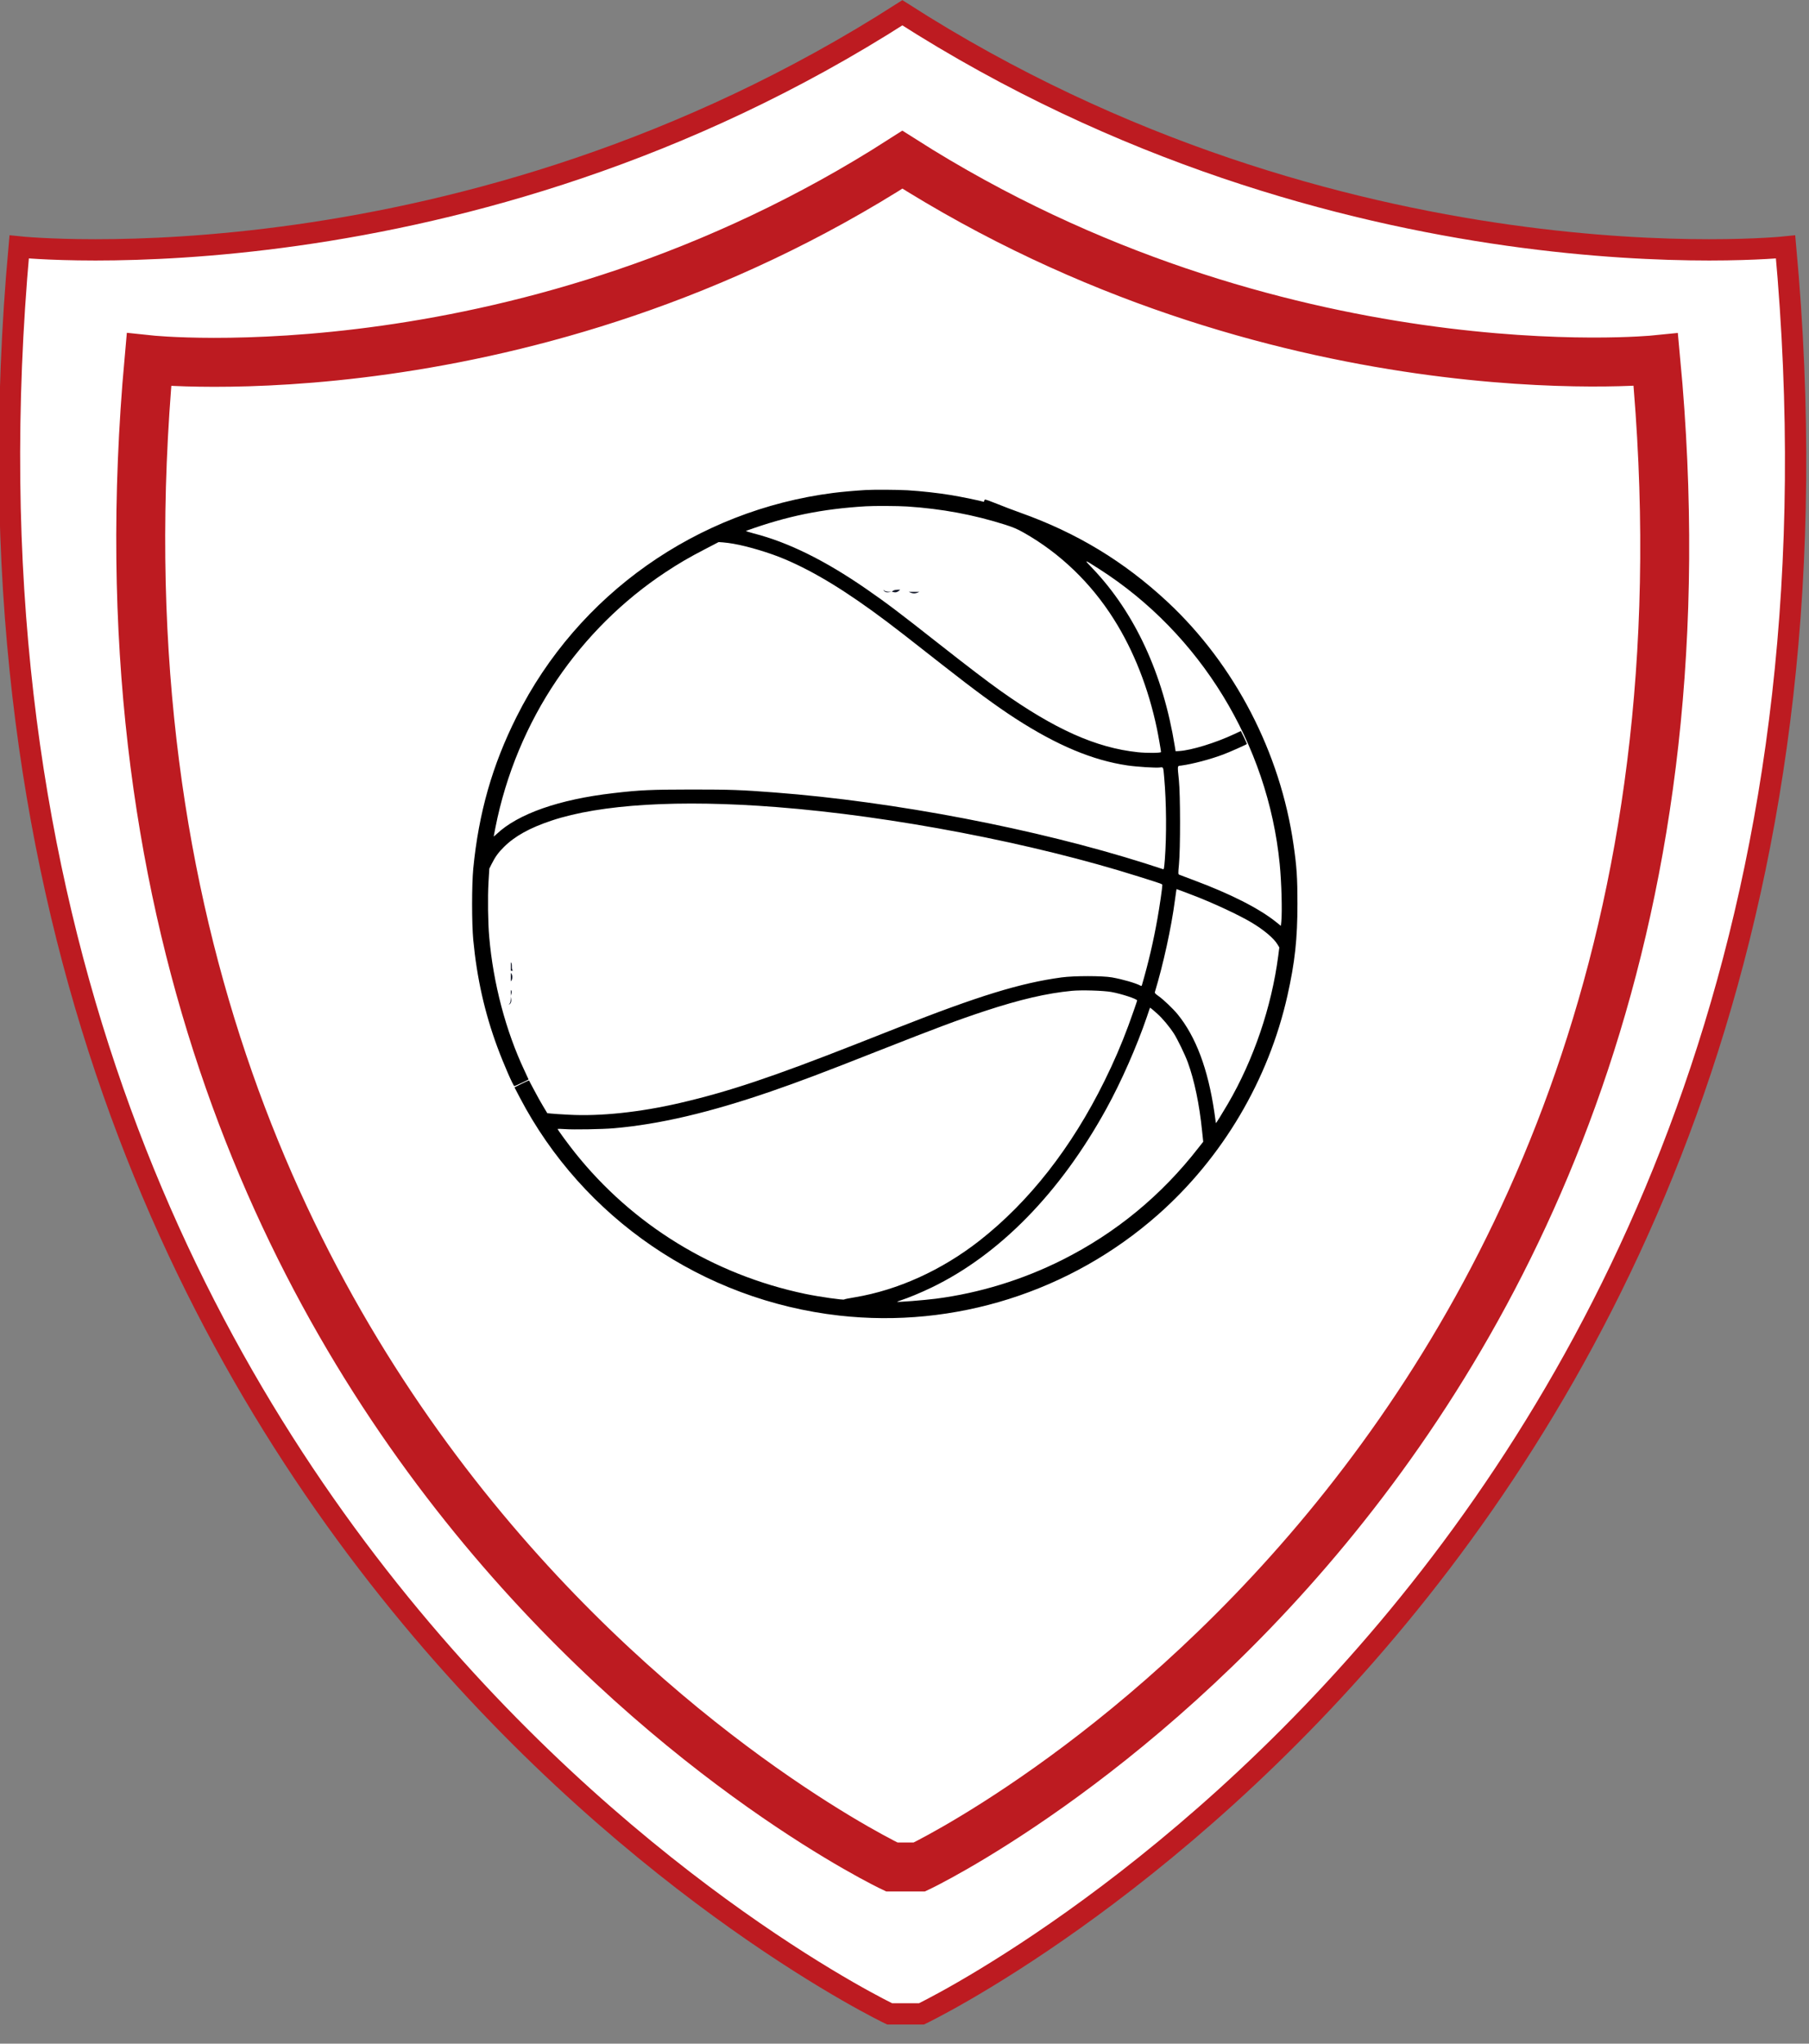
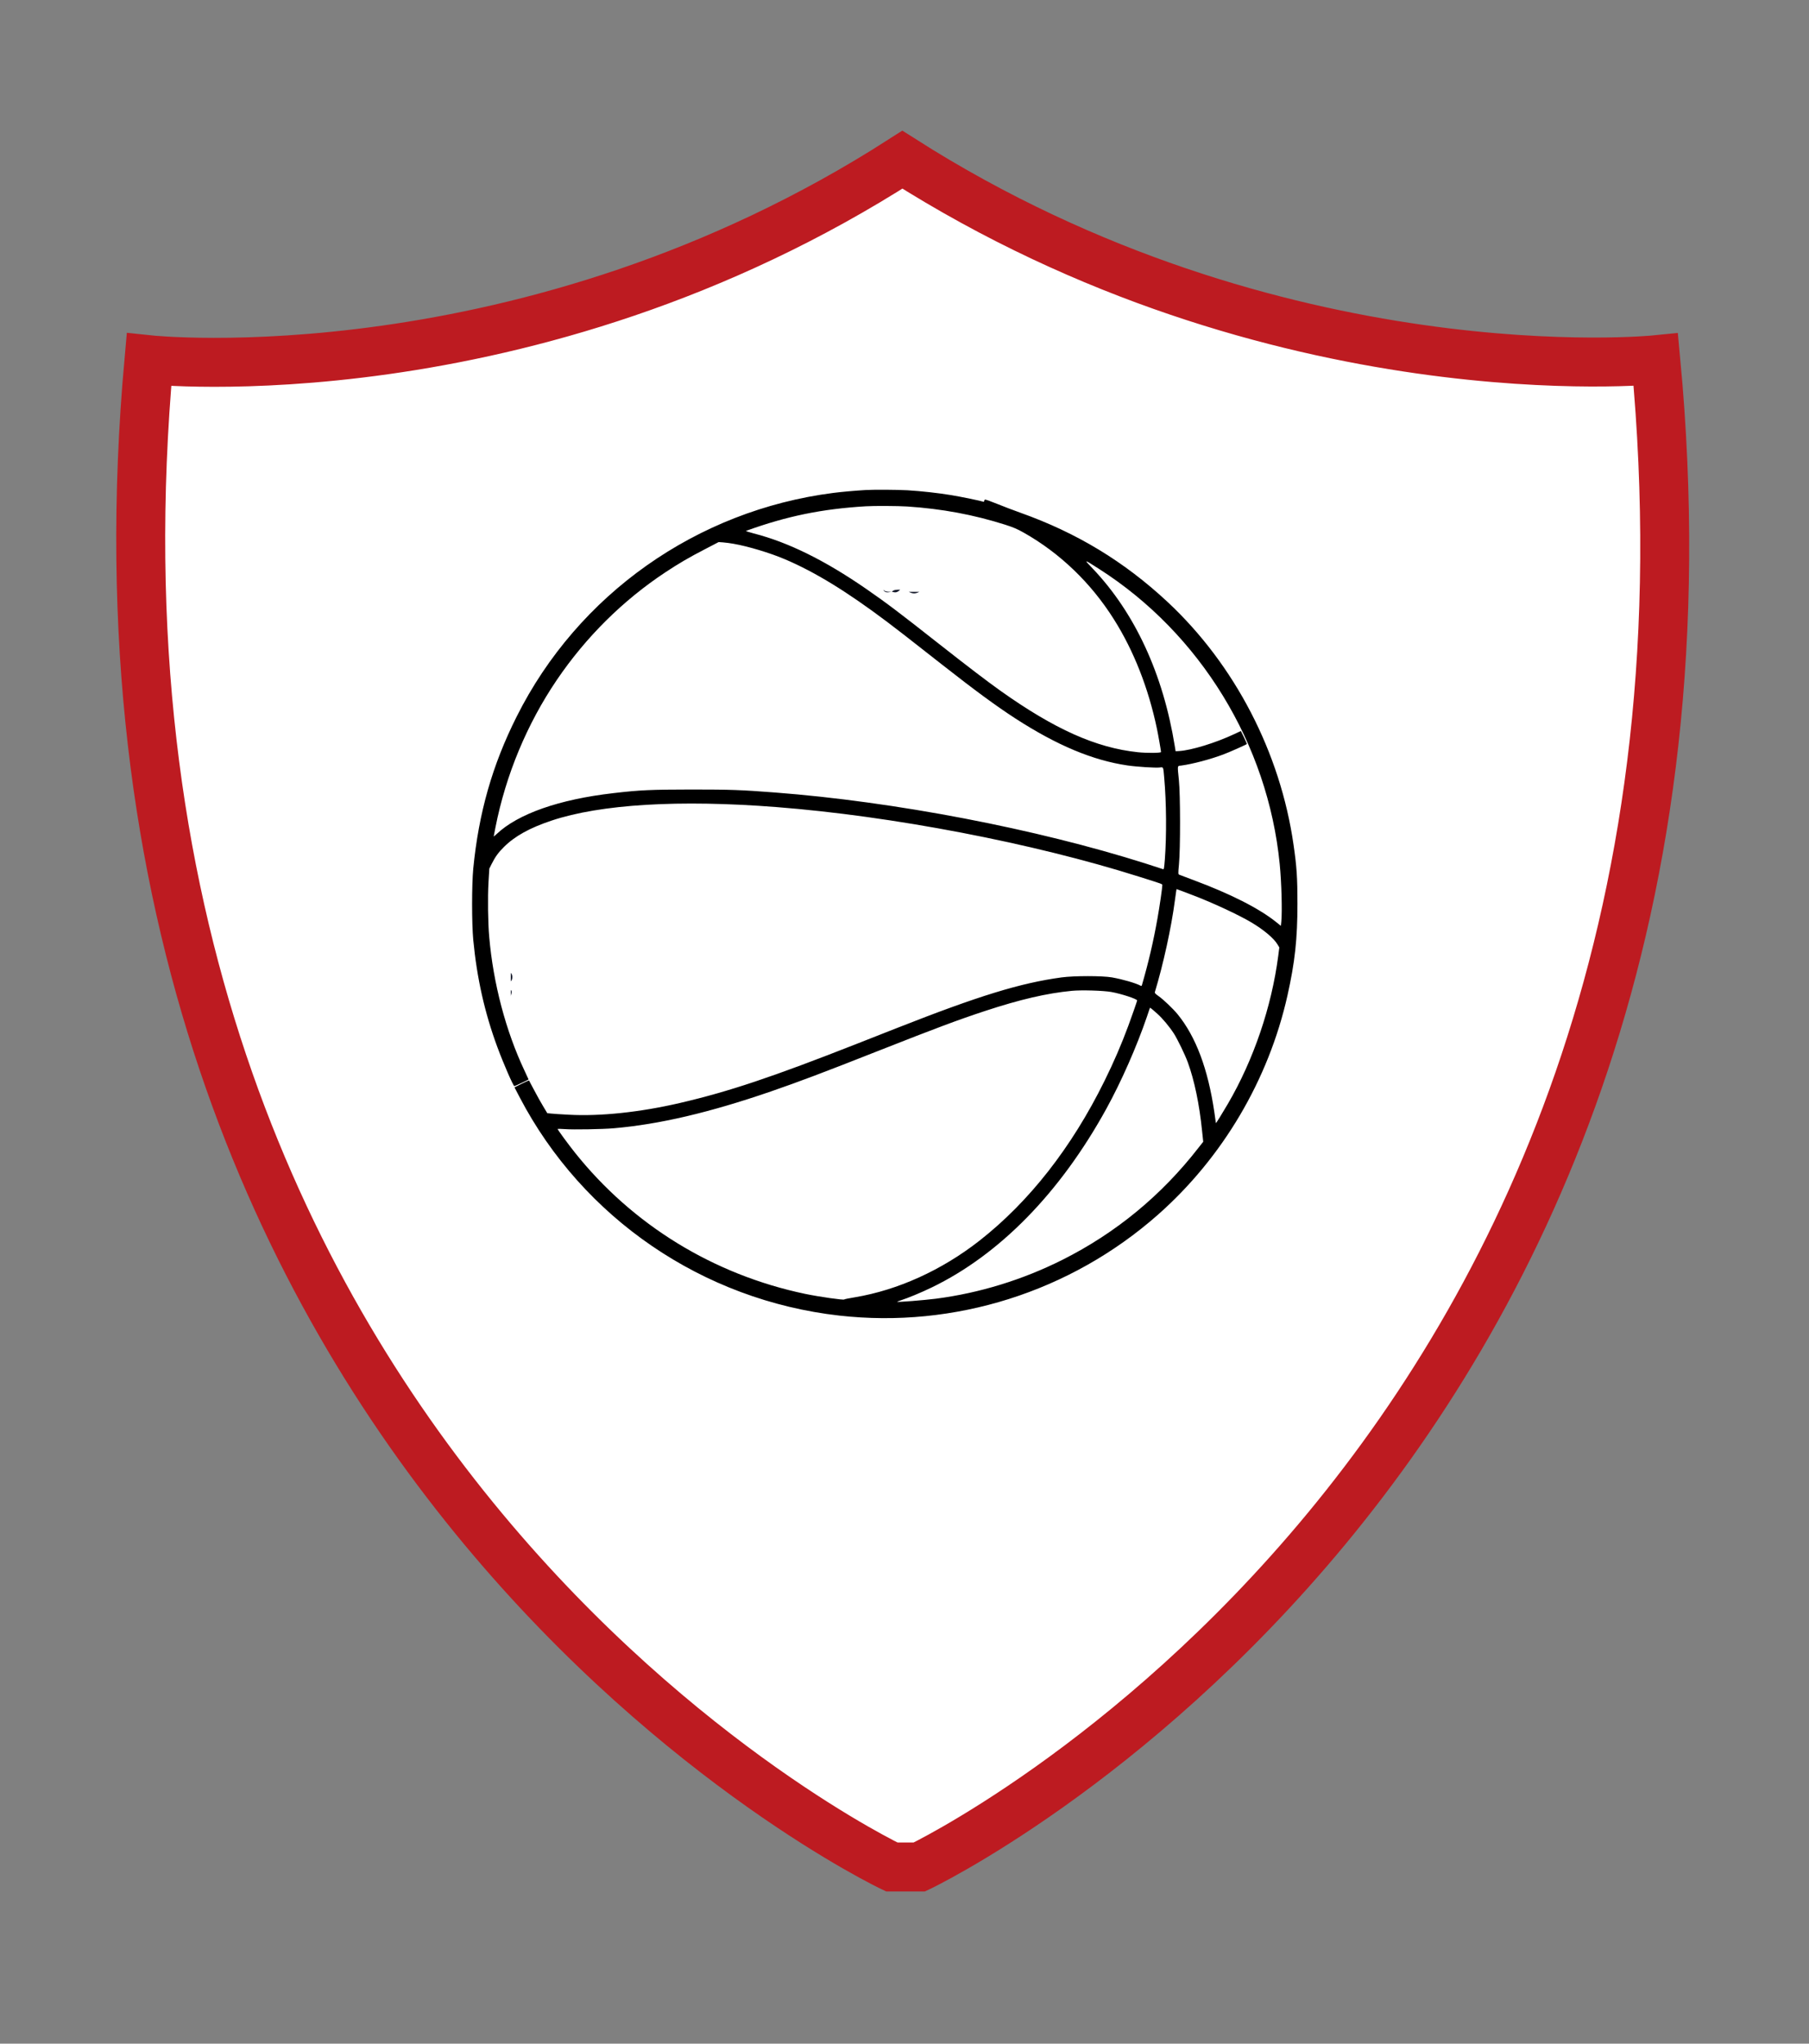
<svg xmlns="http://www.w3.org/2000/svg" width="85" height="96" viewBox="0 0 85 96" fill="none">
  <rect x="0" y="0" width="85" height="96" fill="#808080" stroke="none" />
  <g clip-path="url(#clip0_90_3709)">
-     <path d="M43.3 94.6H41.8C41.8 94.6 -4.6 72.5 0.9 11.6C0.9 11.6 21.8 13.8 42.4 0.6C63 13.8 83.9 11.6 83.9 11.6C89.5 72.5 43.3 94.6 43.3 94.6Z" fill="white" stroke="#BD1B21" stroke-miterlimit="10" />
    <path d="M43.2 87.7H41.9C41.9 87.7 2.3 68.9 7 16.9C7 16.9 24.8 18.8 42.4 7.5C60 18.7 77.8 16.9 77.8 16.9C82.7 68.9 43.2 87.7 43.2 87.7Z" fill="white" stroke="#BD1B21" stroke-width="2.3" stroke-miterlimit="10" />
    <path d="M43.2 27.8C43 27.9 42.9 27.9 42.7 27.8C42.9 27.8 43.1 27.8 43.2 27.8Z" fill="#141829" />
    <path d="M41.9 27.8C41.8 27.8 41.6 27.9 41.5 27.7C41.6 27.8 41.7 27.8 41.9 27.8Z" fill="#141829" />
-     <path d="M24 45.2C24.1 45.3 24 45.5 24.1 45.6C24.1 45.6 24.1 45.6 24 45.6C24 45.5 24 45.4 24 45.2Z" fill="#141829" />
-     <path d="M24 46.8C24 46.9 24.1 47.1 23.9 47.2C24 47.1 24 47 24 46.8Z" fill="#141829" />
    <path d="M41.9 27.8C42 27.7 42.1 27.7 42.3 27.7C42.1 27.9 42 27.8 41.9 27.8Z" fill="#141829" />
    <path d="M24 45.7C24.1 45.8 24.1 46 24 46.1C24 45.9 24 45.8 24 45.7Z" fill="#141829" />
    <path d="M24 46.8C24 46.7 24 46.6 24 46.5C24.1 46.6 24 46.7 24 46.8Z" fill="#141829" />
    <g transform="translate(22,23) matrix(0.228 0 0 0.229 0 0)">
      <g transform="matrix(0.133 0 0 0.133 0.734 -0)">
        <g transform="matrix(0.1 0 -0 -0.1 0 1278)">
          <path d="M6105 12774C 5925 12763 5734 12746 5600 12729C 3486 12459 1646 11166 696 9280C 318 8531 108 7797 23 6935C -1 6684 -1 6089 23 5835C 80 5242 200 4712 395 4186C 491 3927 643 3580 660 3580C 670 3580 880 3679 880 3683C 880 3685 851 3747 816 3821C 527 4431 332 5166 270 5885C 251 6099 246 6492 259 6720L259 6720L272 6935L307 7005C 364 7117 409 7180 495 7265C 664 7434 895 7562 1235 7675C 1996 7928 3214 8001 4720 7884C 6516 7745 8694 7329 10341 6810C 10714 6693 10700 6698 10700 6679C 10700 6640 10658 6349 10625 6166C 10562 5813 10487 5491 10384 5138C 10380 5124 10374 5122 10361 5130C 10285 5170 10088 5227 9920 5257C 9771 5283 9334 5283 9140 5257C 8503 5171 7858 4974 6585 4475C 6393 4399 6120 4293 5980 4238C 4655 3719 3981 3495 3225 3320C 2606 3177 1989 3112 1503 3139C 1383 3145 1259 3153 1227 3157L1227 3157L1170 3163L1106 3269C 1070 3327 1008 3440 966 3519C 925 3598 889 3664 887 3667C 884 3669 833 3646 772 3616L772 3616L662 3561L742 3408C 1722 1542 3581 278 5695 41C 7479 -159 9275 406 10628 1593C 11633 2475 12346 3676 12639 4977C 12755 5492 12794 5853 12794 6395C 12794 6791 12783 6963 12734 7298C 12530 8723 11823 10080 10781 11048C 10109 11671 9377 12113 8500 12424C 8398 12460 8237 12521 8141 12560C 8045 12599 7961 12629 7953 12626C 7946 12623 7940 12613 7940 12604C 7940 12594 7935 12590 7925 12594C 7892 12606 7576 12671 7430 12695C 7229 12728 6967 12757 6753 12770C 6599 12779 6236 12781 6105 12774zM6745 12520C 7282 12485 7774 12394 8265 12239C 8390 12199 8452 12173 8550 12118C 9113 11802 9594 11342 9949 10781C 10257 10296 10484 9721 10616 9095C 10635 9008 10680 8750 10680 8733C 10680 8717 10463 8715 10320 8730C 9673 8798 9031 9084 8190 9679C 7987 9823 7697 10043 7238 10402C 6607 10897 6425 11033 6110 11250C 5472 11689 4904 11968 4370 12104C 4296 12123 4242 12141 4250 12144C 4884 12372 5423 12482 6105 12523C 6228 12531 6609 12529 6745 12520zM4055 11945C 4284 11905 4622 11804 4855 11705C 5320 11508 5813 11207 6435 10741C 6608 10611 6687 10550 7290 10079C 7793 9686 8122 9445 8421 9252C 9067 8836 9620 8605 10160 8526C 10301 8505 10593 8487 10657 8494C 10719 8501 10714 8512 10729 8340C 10764 7954 10767 7438 10739 7072C 10728 6939 10725 6920 10711 6926C 10702 6930 10583 6968 10445 7012C 8749 7548 6552 7968 4695 8109C 4169 8149 4013 8155 3405 8155C 2774 8154 2609 8147 2195 8099C 1355 8003 715 7780 383 7466C 359 7444 340 7428 340 7431C 340 7434 352 7495 366 7566C 527 8381 855 9165 1318 9845C 1768 10505 2340 11070 3000 11505C 3210 11643 3366 11734 3615 11862L3615 11862L3825 11971L3895 11966C 3934 11963 4006 11954 4055 11945zM9720 11557C 11287 10561 12337 8854 12519 7005C 12547 6722 12559 6285 12544 6118L12544 6118L12537 6052L12462 6112C 12195 6324 11755 6546 11180 6759C 11073 6799 10976 6835 10965 6840C 10945 6848 10944 6849 10958 7001C 10981 7241 10980 8073 10957 8298C 10933 8537 10930 8516 10993 8524C 11166 8547 11441 8619 11644 8695C 11739 8730 11998 8845 12009 8856C 12012 8858 11992 8905 11966 8959L11966 8959L11917 9057L11816 9010C 11529 8875 11149 8759 10960 8748L10960 8748L10906 8745L10893 8825C 10712 9939 10274 10881 9619 11565C 9479 11711 9477 11711 9720 11557zM11185 6520C 11490 6404 11890 6218 12085 6102C 12276 5988 12432 5857 12487 5762L12487 5762L12513 5719L12496 5587C 12393 4802 12115 3987 11716 3307C 11629 3159 11531 3001 11530 3010C 11530 3013 11519 3089 11506 3180C 11407 3846 11221 4340 10939 4686C 10866 4775 10713 4920 10637 4972C 10596 5000 10581 5016 10584 5028C 10715 5458 10840 6026 10895 6445C 10904 6506 10913 6569 10915 6587L10915 6587L10921 6619L10998 6591C 11040 6575 11125 6543 11185 6520zM9910 5032C 10067 5004 10310 4924 10310 4901C 10310 4893 10218 4629 10173 4510C 10065 4220 9948 3950 9804 3660C 9296 2634 8637 1796 7864 1194C 7282 741 6602 434 5935 323C 5847 309 5774 294 5772 290C 5767 276 5384 331 5165 376C 3745 673 2493 1438 1598 2555C 1494 2685 1330 2908 1330 2919C 1330 2922 1381 2922 1443 2917C 1575 2907 2022 2915 2200 2930C 2909 2991 3686 3173 4635 3498C 5077 3650 5442 3787 6315 4130C 7205 4479 7530 4600 7950 4738C 8493 4916 8910 5013 9300 5050C 9450 5064 9787 5054 9910 5032zM10622 4697C 10702 4626 10808 4500 10880 4390C 10936 4302 11051 4067 11095 3947C 11197 3669 11275 3297 11316 2890L11316 2890L11334 2722L11264 2634C 10690 1897 9982 1316 9152 901C 8536 593 7866 388 7189 301C 7007 278 6590 245 6590 254C 6590 256 6618 267 6653 278C 6759 312 6968 398 7125 474C 8179 981 9118 1937 9833 3231C 10063 3647 10304 4191 10461 4649C 10483 4713 10503 4771 10505 4779C 10511 4795 10505 4799 10622 4697z" stroke="none" fill="#000000" fill-rule="nonzero" />
        </g>
      </g>
    </g>
  </g>
  <defs>
    <clipPath id="clip0_90_3709">
      <rect width="84.9" height="95.1" fill="white" />
    </clipPath>
  </defs>
</svg>